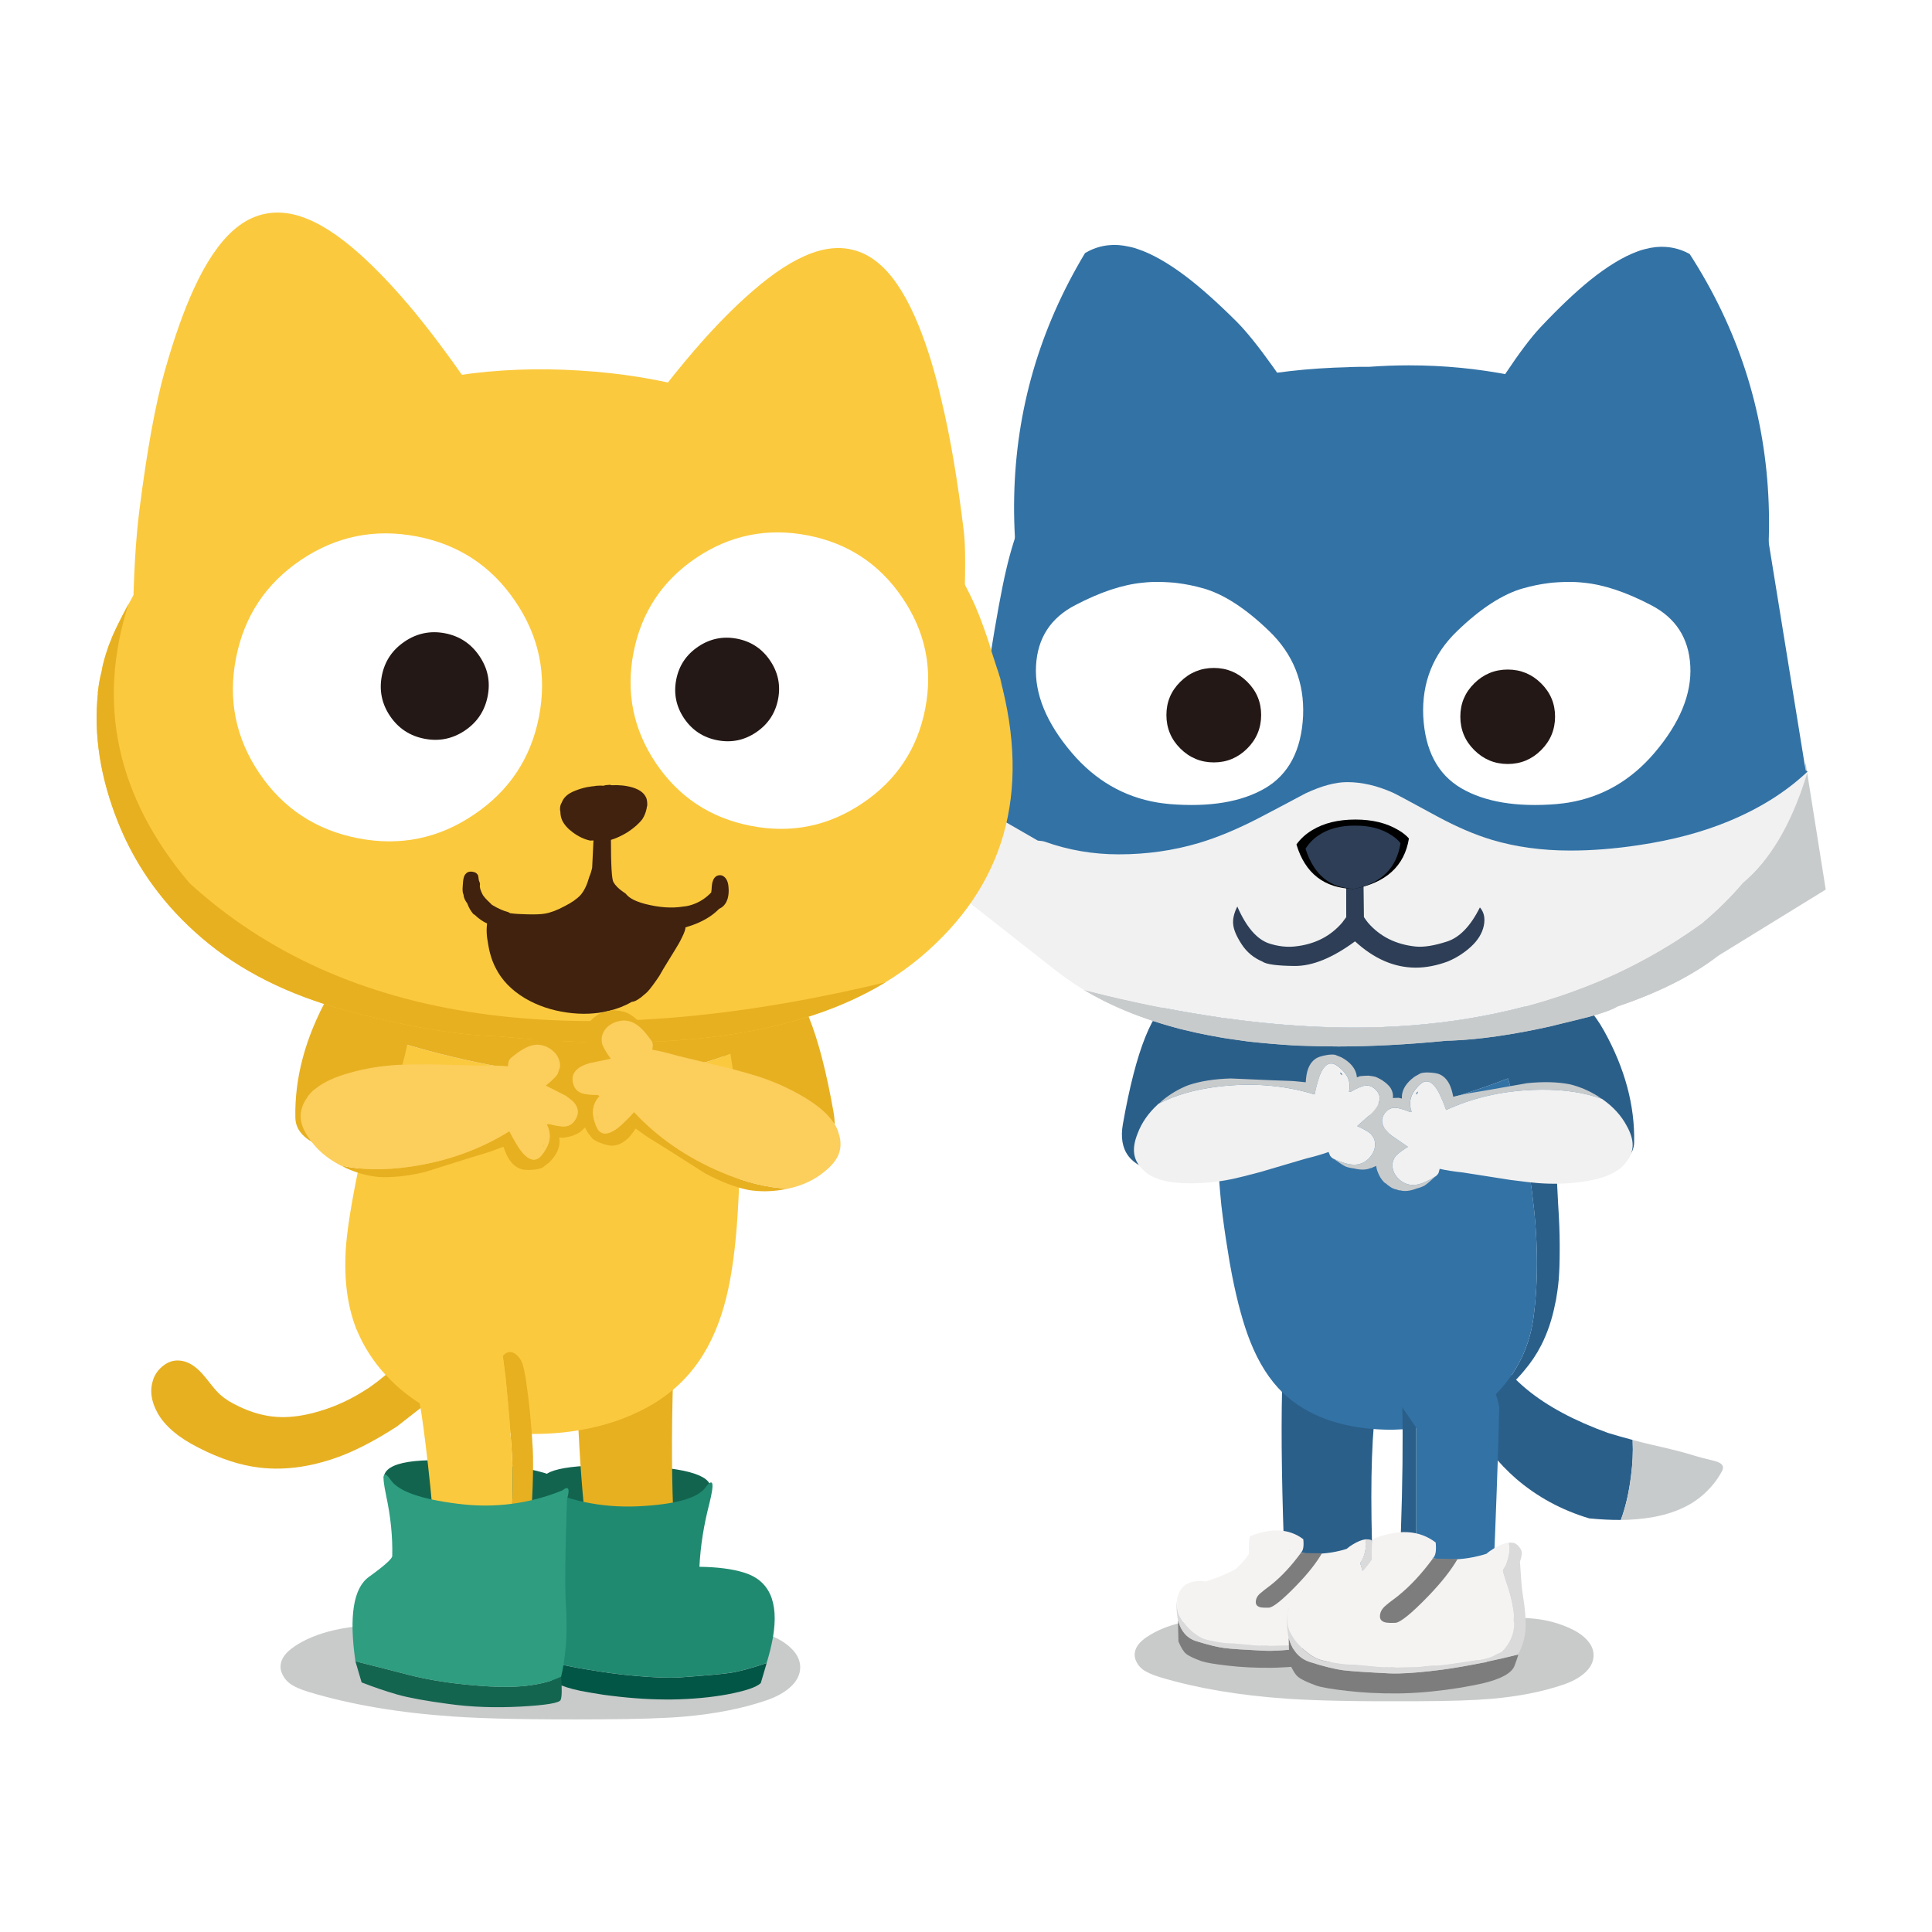
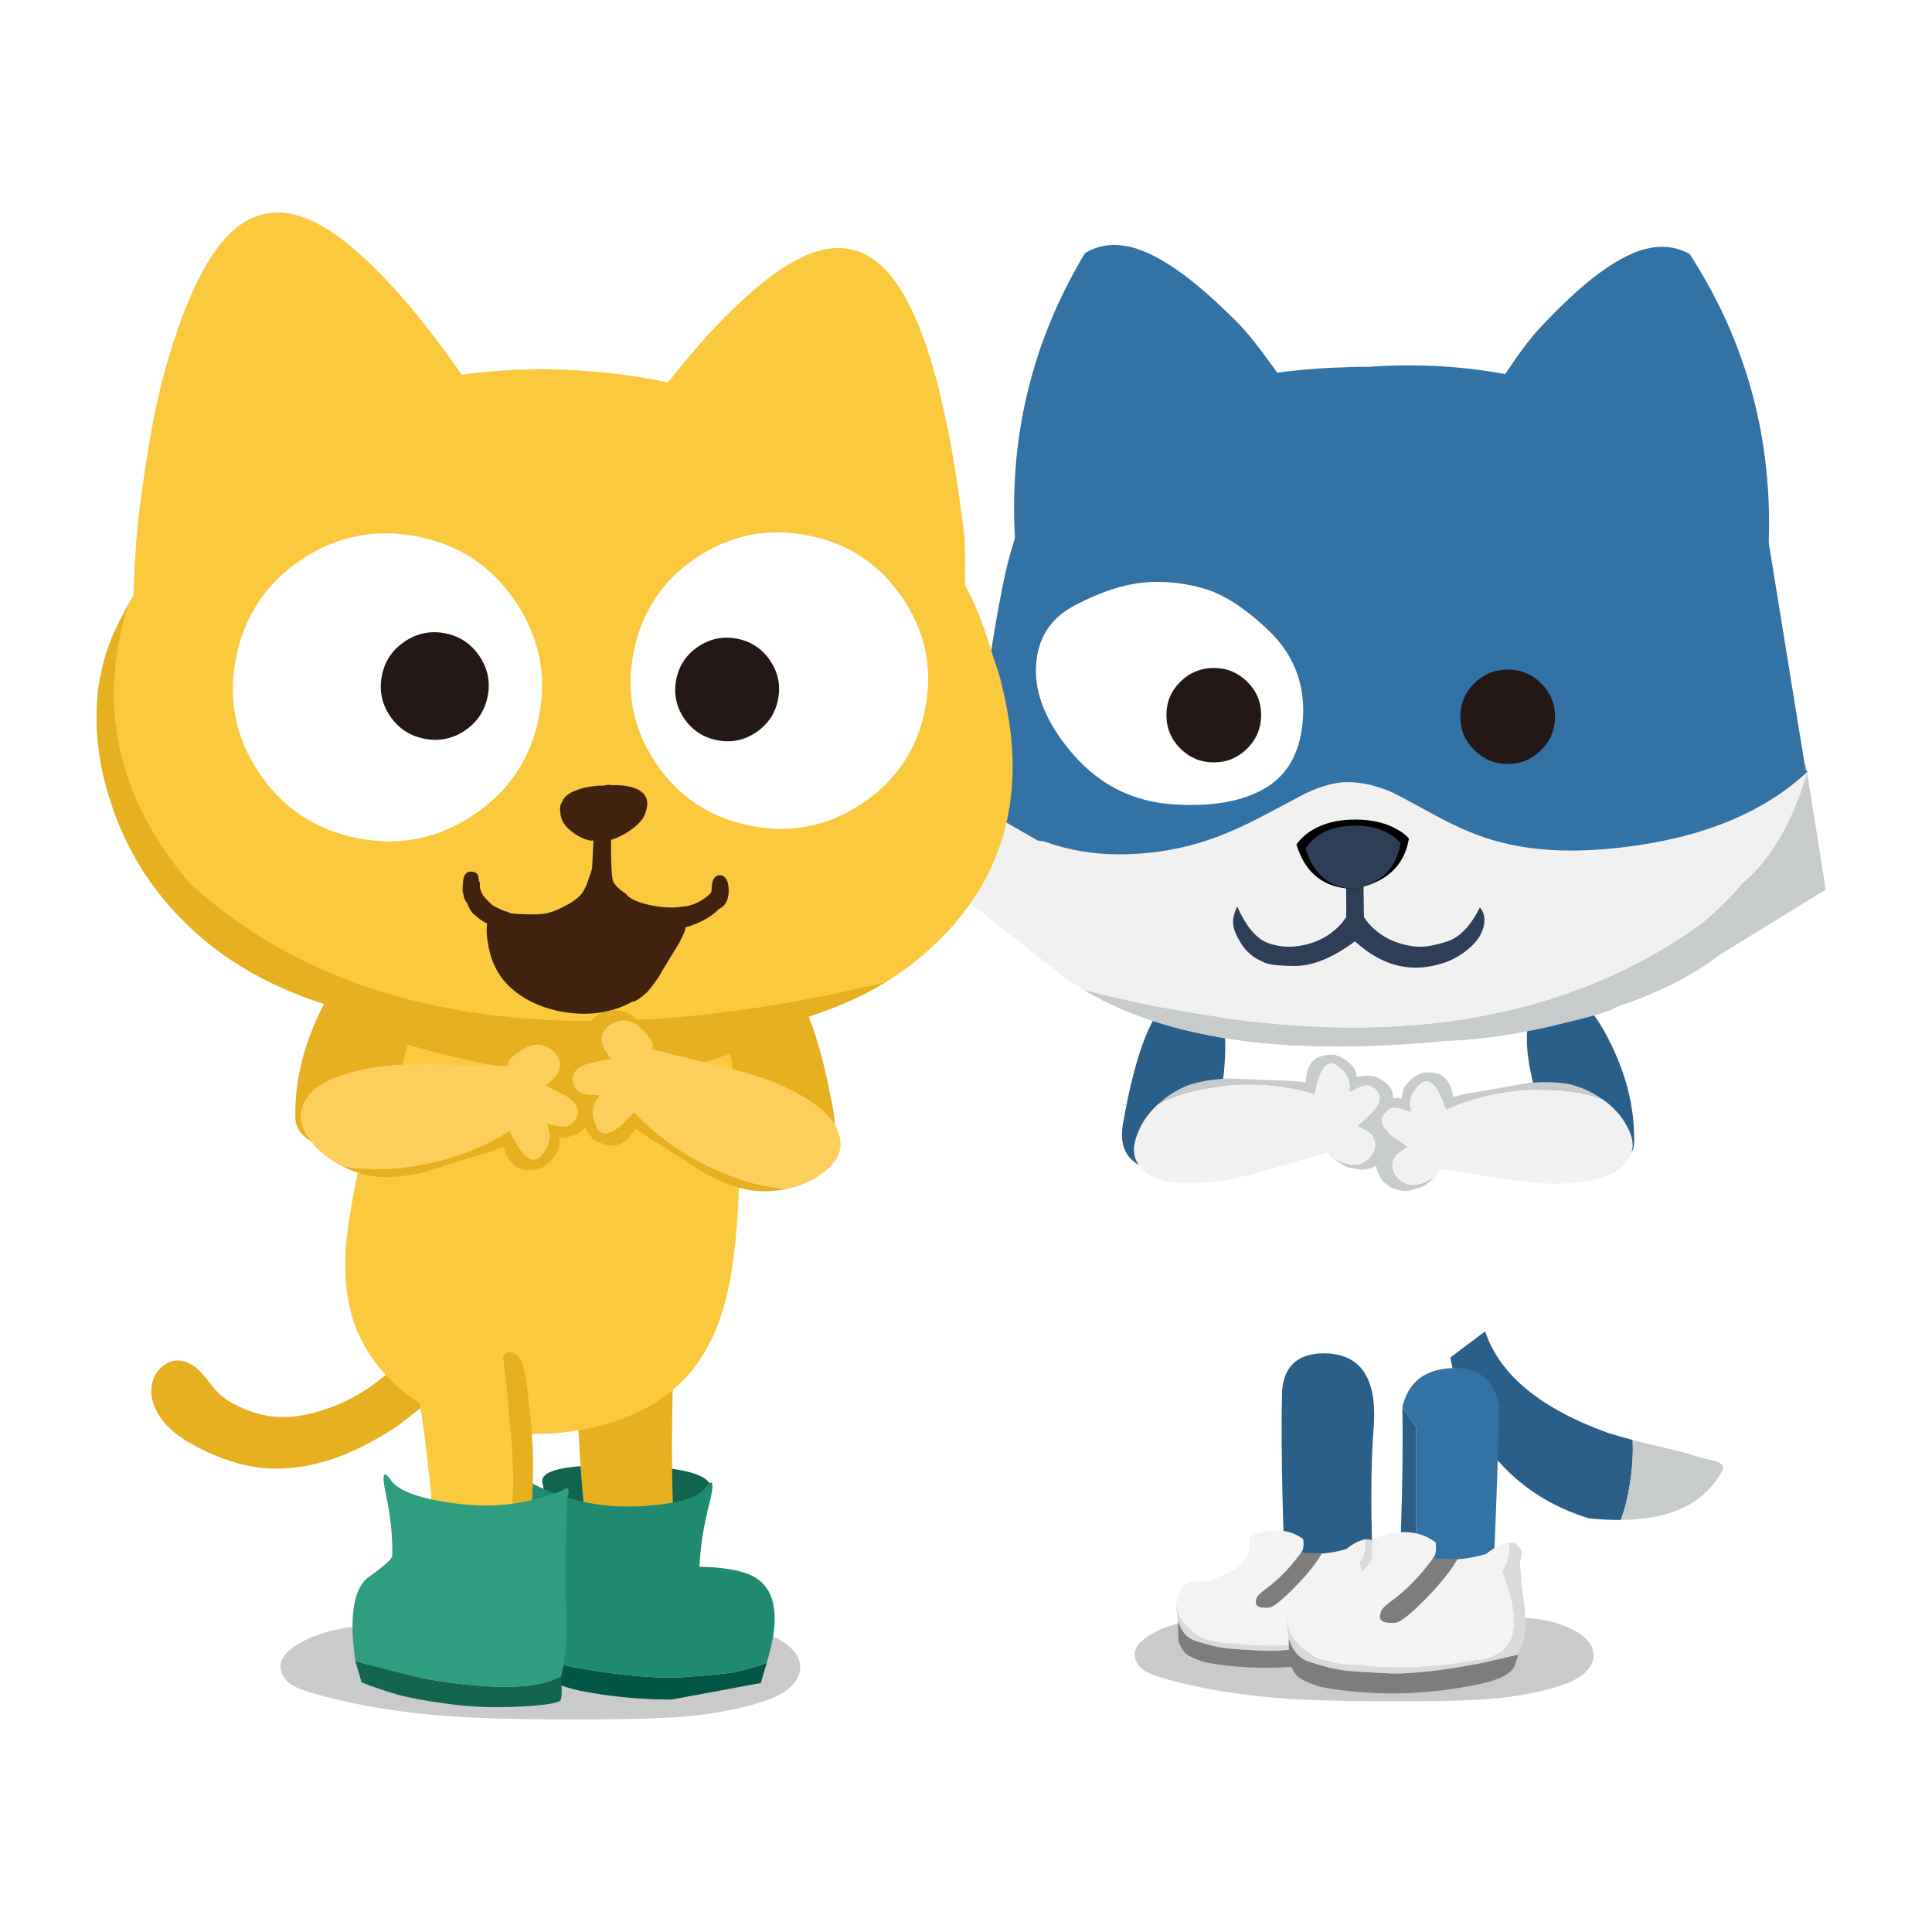
<svg xmlns="http://www.w3.org/2000/svg" fill="none" height="200" viewBox="0 0 200 200" width="200">
  <clipPath id="a">
    <path d="m10 22h179v156h-179z" />
  </clipPath>
  <path d="m0 0h200v200h-200z" fill="#fff" />
  <g clip-path="url(#a)">
    <path d="m118.716 169.46c-.758.508-1.172 1.06-1.242 1.641-.043.317.013.63.179.947.144.291.353.547.632.764.383.291.985.564 1.808.812 3.81 1.146 8.194 1.888 13.159 2.227 3.024.208 7.505.295 13.441.26 3.382-.013 5.94-.095 7.679-.247 2.833-.247 5.318-.738 7.466-1.472.881-.299 1.587-.677 2.123-1.137.675-.569 1.011-1.211 1.007-1.923-.009-.608-.275-1.168-.802-1.689-.427-.426-.99-.795-1.683-1.103-1.002-.451-2.052-.755-3.151-.912-.518-.073-1.115-.126-1.782-.147-.332-.013-.929-.026-1.796-.035-3.269-.013-8.181-.126-14.736-.339-5.849-.113-10.756-.013-14.714.304-1.625.135-2.942.317-3.953.552-1.429.33-2.637.829-3.626 1.497z" fill="#c9caca" />
    <path d="m169.012 149.217c.053 1.089-.004 2.279-.17 3.568-.218 1.732-.566 3.252-1.054 4.559-1.02.008-2.11-.048-3.269-.161-2.877-.86-5.405-2.236-7.588-4.12-3.635-3.178-5.897-7.359-6.786-12.538l3.595-2.705c1.487 4.489 5.736 7.997 12.744 10.524.868.265 1.713.504 2.524.716 0 .052 0 .104.004.152z" fill="#2a5f8a" />
    <path d="m169.008 149.064c.728.196 1.434.369 2.114.526 1.787.404 3.068.729 3.848.968.78.243 1.6.464 2.458.664.327.078.567.178.724.304.253.204.283.473.087.808-.314.547-.575.942-.78 1.185-.018.03-.039.056-.061.078-.192.243-.432.508-.715.786-1.386 1.389-3.304 2.288-5.753 2.7-.959.161-2.009.252-3.138.265.488-1.307.841-2.826 1.055-4.559.161-1.289.218-2.479.17-3.568 0-.052 0-.1-.005-.152z" fill="#c8cbcc" />
    <path d="m132.72 143.929c.222-2.549 1.673-3.829 4.354-3.834 3.718.031 5.435 2.479 5.152 7.35-.353 4.133-.353 10.012 0 17.631l.008.113v.221c-.013 1.302-.1 2.357-.266 3.165-.165.799-1.006 1.242-2.523 1.324-1.517.087-3.435.143-5.753.169-2.306.022-3.762-.343-4.363-1.102-.144-.178-.266-.378-.37-.599-.327-.695-.441-1.568-.345-2.618.122-1.398.976-2.297 2.567-2.705.606-.152 1.216-.308 1.831-.46-.31-7.763-.405-13.98-.292-18.66z" fill="#2a5f8a" />
-     <path d="m125.973 113.977c.052-1.767.139-3.556.266-5.362.03-.377.061-.746.083-1.107.113-1.25.248-2.262.401-3.039.235-1.128.562-2.075.976-2.839.776-1.381 1.926-2.409 3.452-3.091 1.098-.482 2.584-.842 4.463-1.072 1.076-.152 2.105-.265 3.077-.343.152-.009.305-.017.457-.026 2.284-.191 4.254-.2 5.919-.017 3.435.313 6.337 1.294 8.704 2.939 1.312.899 2.449 1.993 3.413 3.291.592.695 1.098 1.463 1.512 2.305.632 1.203 1.111 2.662 1.438 4.381.118.421.205.877.257 1.367.227 1.316.401 3.296.528 5.944l.383 7.411c.101 1.524.153 2.882.157 4.081v.542c0 .634-.009 1.22-.026 1.759-.017.49-.044.942-.074 1.358-.022.213-.044.422-.065.634-.04.365-.096.725-.157 1.09-.031.252-.079.508-.144.764-.31 1.593-.793 3.03-1.447 4.311-.471.925-1.059 1.802-1.757 2.622-.453.556-.958 1.086-1.521 1.589-.405.369-.828.717-1.272 1.051-.454.343-.924.66-1.412.959 1.133-.92 2.092-1.953 2.876-3.095 1.251-1.828 2.022-3.877 2.306-6.152.501-3.859.444-8.131-.175-12.824-.47-3.79-1.298-7.711-2.484-11.766-6.385 2.445-12.051 3.829-16.993 4.146-2.158.135-4.215.096-6.176-.117-1.238-.139-2.445-.343-3.618-.608-1.264-.308-2.384-.673-3.351-1.081z" fill="#2a5f8a" />
-     <path d="m125.964 115.427c0-.482 0-.964.009-1.45.968.413 2.088.773 3.352 1.081 1.176.265 2.384.469 3.617.608 1.961.213 4.019.252 6.176.117 4.942-.321 10.608-1.702 16.993-4.146 1.182 4.055 2.01 7.975 2.485 11.765.619 4.689.675 8.965.174 12.825-.288 2.275-1.055 4.328-2.306 6.152-.784 1.142-1.743 2.175-2.876 3.095-.506.304-1.033.582-1.587.834-1.447.668-2.998 1.137-4.654 1.406-.824.144-1.674.23-2.559.265-.305.018-.614.026-.928.026-.405-.004-.824-.017-1.264-.043-1.883-.109-3.631-.447-5.234-1.016-1.787-.643-3.304-1.563-4.555-2.757-1.377-1.333-2.502-3.1-3.378-5.305-.693-1.737-1.32-4.003-1.874-6.794-.083-.487-.174-.964-.266-1.433-.274-1.624-.514-3.191-.71-4.706-.048-.391-.096-.777-.144-1.168-.096-.942-.174-1.875-.244-2.805-.083-1.198-.148-2.405-.192-3.62 0-.291-.009-.582-.017-.873-.018-.686-.026-1.376-.026-2.066z" fill="#3372a5" />
    <path d="m169.165 118.292c-.039 1.203-.933 2.128-2.685 2.766-2.868 1.033-4.79.221-5.757-2.44-2.668-7.311-3.335-11.93-1.997-13.854 2.733-2.587 5.174-1.936 7.331 1.958 2.158 3.886 3.195 7.745 3.108 11.575m-49.159 3.021c-3.003-.534-4.258-2.192-3.761-4.979 1.355-7.663 3.094-11.991 5.226-12.999 3.665-.881 5.456.899 5.365 5.345-.083 4.441-1.125 8.296-3.116 11.565-.637 1.029-1.874 1.381-3.714 1.064z" fill="#2a5f8a" />
    <path d="m165.831 113.76c-.144-.083-.288-.178-.432-.291-.906-.564-1.865-.972-2.876-1.22-1.282-.252-2.764-.291-4.446-.117-1.944.339-3.382.59-4.311.76-1.416.23-2.196.364-2.34.412-.344.078-.671.156-.985.23-.113-.577-.253-1.02-.418-1.333-.275-.525-.645-.868-1.116-1.033-.27-.087-.645-.134-1.125-.147-.3 0-.544.03-.732.091-.157.082-.362.195-.61.343-.414.299-.732.62-.959.968-.266.421-.383.851-.357 1.28l-.018.014c-.1-.022-.209-.048-.318-.074-.24 0-.527.017-.867.056-.257.061-.497.13-.719.217-.144.074-.353.213-.619.417-.048.035-.083.074-.109.109-.118.099-.214.191-.288.273-.074.083-.135.161-.187.226-.066.087-.114.16-.157.23-.253.477-.262.985-.031 1.524.21.456.571.855 1.077 1.202.257.2.488.352.693.452.065.052.174.091.327.121-.118.087-.231.183-.349.283-.549.447-.885.885-1.002 1.319-.14.408-.114.83.069 1.255.144.404.366.76.659 1.068.095.065.174.117.23.156.092.096.188.17.284.226.244.2.527.326.841.378.096.056.2.078.305.069.462.135 1.033.07 1.717-.195.279-.065.545-.161.789-.287.24-.156.597-.456 1.077-.903.048-.034.1-.073.157-.121-.798.508-1.46.812-1.984.907-.61.117-1.172-.013-1.686-.391-.484-.373-.763-.807-.846-1.298-.087-.447.018-.864.305-1.254.122-.152.349-.339.672-.569.231-.156.427-.287.601-.391-.218-.152-.549-.378-.989-.677-.441-.3-.676-.456-.702-.482-.453-.352-.754-.708-.894-1.068-.183-.438-.117-.864.201-1.268.279-.369.619-.551 1.029-.551.335 0 .858.148 1.569.438l.052-.039c.043-.004.083.005.122.031-.31-.821-.188-1.589.366-2.306.327-.425.615-.69.854-.79.297-.117.584-.069.859.144.353.264.68.764.989 1.502.179.399.34.816.493 1.25 2.99-1.363 6.254-2.066 9.793-2.101 2.423-.026 4.537.295 6.337.955z" fill="#c8cbcc" />
    <path d="m167.282 121.249c.292-.17.553-.374.784-.612.062-.074.131-.161.205-.252.096-.1.179-.204.244-.313.323-.477.489-.981.497-1.511.005-.603-.2-1.28-.623-2.031-.554-1.038-1.373-1.941-2.458-2.709-.035-.035-.07-.057-.1-.061-1.8-.664-3.914-.981-6.338-.955-3.543.034-6.807.733-9.793 2.101-.152-.434-.314-.851-.492-1.25-.31-.738-.641-1.238-.99-1.503-.274-.212-.562-.26-.858-.143-.244.104-.528.369-.855.79-.553.717-.675 1.485-.366 2.306-.039-.026-.078-.035-.122-.031l-.052.039c-.715-.291-1.238-.438-1.569-.438-.405 0-.75.182-1.029.551-.313.404-.379.829-.2 1.268.139.36.436.716.893 1.068.027.026.262.187.702.482s.771.521.989.677c-.17.104-.37.23-.601.391-.323.23-.545.417-.671.568-.292.387-.392.808-.305 1.255.082.491.361.921.845 1.298.514.378 1.077.508 1.687.391.523-.096 1.185-.399 1.983-.907.096-.092.17-.187.227-.283.021-.082.061-.225.122-.438.605.143 1.412.269 2.406.378l4.894.768c1.373.182 2.345.291 2.916.334 1.604.118 3.133.07 4.589-.147 1.469-.204 2.615-.56 3.448-1.077m-20.542-8.166-.008.078-.161.152.074-.208.122-.109.013.017-.04.074z" fill="#f1f1f1" />
    <path d="m119.937 114.264c.135-.1.261-.213.388-.343.823-.677 1.721-1.207 2.693-1.585 1.238-.417 2.702-.647 4.393-.694 1.97.082 3.43.147 4.376.191 1.438.043 2.227.078 2.376.104.353.035.688.065 1.006.1.035-.586.114-1.047.24-1.377.205-.555.527-.946.972-1.172.257-.121.623-.217 1.094-.291.301-.039.545-.039.736-.004.166.061.384.148.65.26.449.244.811.521 1.076.834.319.386.493.79.523 1.22l.018.013c.096-.035.2-.074.305-.113.24-.03.527-.052.867-.056.266.026.51.065.741.121.153.057.375.165.667.335.052.03.092.06.122.095.131.083.235.161.318.234.083.074.157.139.214.2.074.078.135.143.183.209.309.438.388.942.226 1.506-.148.478-.453.92-.91 1.333-.227.23-.436.408-.628.534-.061.056-.161.113-.309.16.126.074.252.152.383.235.606.373.994.764 1.168 1.176.192.387.222.804.096 1.255-.092.421-.262.799-.51 1.146-.087.078-.157.139-.209.183-.079.104-.161.191-.253.26-.218.23-.479.391-.784.482-.088.065-.188.104-.292.109-.441.191-1.016.204-1.726.03-.288-.03-.558-.091-.82-.182-.257-.122-.654-.374-1.185-.756-.053-.03-.109-.061-.17-.1.858.4 1.551.617 2.083.643.619.039 1.159-.165 1.621-.608.432-.434.654-.899.672-1.394.026-.455-.131-.855-.467-1.202-.144-.135-.388-.291-.736-.473-.249-.126-.462-.23-.645-.309.196-.182.496-.447.893-.798.397-.352.61-.543.636-.569.406-.408.654-.799.746-1.177.122-.46 0-.868-.362-1.233-.323-.33-.689-.468-1.09-.412-.331.043-.828.26-1.499.638l-.057-.035c-.043 0-.082.018-.117.048.2-.855-.022-1.597-.667-2.24-.379-.378-.697-.603-.955-.673-.309-.078-.588.009-.832.252-.314.308-.575.846-.785 1.619-.122.417-.231.851-.322 1.303-3.143-.964-6.472-1.233-9.985-.808-2.406.291-4.459.881-6.159 1.771z" fill="#c8cbcc" />
    <path d="m119.479 121.879c-.314-.13-.601-.3-.859-.508-.069-.065-.152-.143-.235-.226-.109-.087-.205-.182-.283-.278-.384-.43-.615-.907-.689-1.432-.087-.595.031-1.294.353-2.097.41-1.103 1.107-2.106 2.083-3.005.031-.039.061-.065.092-.073 1.7-.89 3.753-1.481 6.158-1.772 3.518-.425 6.847-.156 9.986.808.091-.452.2-.886.322-1.303.209-.772.471-1.311.785-1.619.244-.247.523-.33.832-.252.253.07.571.295.954.673.646.638.868 1.385.667 2.24.035-.03.074-.047.118-.047l.057.034c.667-.382 1.168-.595 1.499-.638.405-.052.767.083 1.09.413.366.36.488.772.361 1.232-.091.378-.34.769-.745 1.177-.026.026-.235.217-.636.569-.401.351-.698.616-.894.799.183.078.397.182.645.308.349.182.597.343.737.473.34.347.497.747.466 1.203-.017.494-.24.959-.671 1.393-.458.443-.998.647-1.621.608-.532-.03-1.229-.243-2.084-.643-.104-.078-.191-.16-.261-.251-.031-.079-.092-.217-.175-.417-.584.221-1.364.447-2.336.686l-4.75 1.398c-1.338.356-2.288.595-2.846.712-1.574.325-3.099.473-4.572.451-1.482-.008-2.668-.217-3.557-.621m19.295-10.766.022.074.178.13-.1-.196-.135-.091-.013.018z" fill="#f1f1f1" />
    <path d="m145.015 158.724c-.026.829-.179 2.83-.467 6.004h2.066v-16.945l-1.447-2.114c.074 3.53.027 7.88-.152 13.055z" fill="#2a5f8a" />
    <g fill="#3372a5">
      <path d="m150.432 141.614v.009c-2.894.078-4.65 1.428-5.265 4.046l1.447 2.114v16.945h7.885c.157-3.182.248-5.184.274-6.004.236-5.996.375-10.346.427-13.055-.475-2.765-2.061-4.116-4.763-4.055z" />
      <path d="m137.087 46.008c-4.04-6.46-7.061-10.697-9.066-12.707-1.97-1.962-3.726-3.53-5.273-4.702-1.861-1.402-3.539-2.349-5.026-2.835-.248-.091-.496-.161-.74-.208-.035-.013-.07-.022-.105-.022-.745-.169-1.447-.221-2.11-.148-.727.069-1.42.274-2.083.612-.122.065-.24.13-.362.2-9.409 15.651-9.78 33.642-1.102 53.981.231.048.462.083.693.113l36.615-4.246c-3.064-12.716-6.882-22.727-11.441-30.038z" />
      <path d="m150.798 46.88c3.832-6.586 6.717-10.914 8.656-12.985 1.905-2.023 3.613-3.642 5.121-4.867 1.818-1.459 3.461-2.457 4.93-2.996.244-.096.492-.174.732-.23.035-.013.07-.022.105-.026.736-.195 1.438-.265 2.105-.213.728.048 1.429.23 2.1.543.122.061.245.122.371.191 9.907 15.342 10.852 33.316 2.829 53.916-.227.052-.458.1-.689.135l-36.733-3.082c2.659-12.807 6.15-22.936 10.473-30.386z" />
    </g>
    <path d="m180.431 91.38c3.047-2.548 5.213-6.681 6.486-12.399l2.083 13.107-11.227 6.912c-2.668 2.036-6.115 3.769-10.334 5.188-.554.334-1.508.682-2.868 1.051-.715.187-1.966.495-3.753.925.406-.087.275-.057-.392.099-3.874.86-7.265 1.346-10.172 1.459-.127 0-.266 0-.41.009-.074.004-.144.013-.218.017-3.927.382-7.627.578-11.092.582-.676-.004-1.347-.013-2.022-.026-.759-.018-1.513-.039-2.258-.065-1.726-.1-3.391-.239-4.99-.417-.528-.078-1.068-.152-1.613-.226-.24-.035-.484-.069-.728-.108-.122-.022-.244-.044-.366-.057-.466-.082-.928-.165-1.377-.252-.876-.165-1.735-.351-2.576-.56-.179-.043-.362-.086-.554-.134-.618-.165-1.233-.343-1.839-.526-2.122-.651-4.101-1.432-5.936-2.348-.715-.361-1.403-.738-2.066-1.133.741.186 1.478.373 2.205.551 2.101.504 4.163.951 6.185 1.342.017.004.031.008.044.008.035.005.061.013.082.018 6.895 1.315 13.359 1.975 19.395 1.979 8.286 0 15.865-1.25 22.73-3.746l-.083.026c.967-.361 1.495-.56 1.573-.591.894-.351 1.77-.72 2.633-1.115 2.275-1.042 4.463-2.236 6.572-3.574.88-.564 1.748-1.155 2.598-1.767 1.595-1.333 3.024-2.744 4.288-4.229z" fill="#c8cbcc" />
    <path d="m186.921 80.54v9.091l-9.144 9.369c-2.667 2.036-6.115 3.769-10.334 5.188-.553.335-1.508.682-2.868 1.051-.714.187-1.965.495-3.752.925.405-.087.274-.057-.393.099-3.874.86-7.265 1.346-10.172 1.459-.126 0-.266 0-.41.009-.074.004-.144.013-.218.017-3.927.382-7.627.578-11.092.582-.675-.004-1.347-.013-2.022-.026-.758-.017-1.512-.039-2.258-.065-1.726-.1-3.391-.239-4.99-.417-.528-.078-1.068-.152-1.613-.226-.239-.034-.484-.069-.728-.108-.122-.022-.244-.044-.366-.057-.466-.082-.928-.165-1.377-.252-.876-.165-1.735-.351-2.576-.56-.179-.043-.362-.086-.553-.134-.619-.165-1.234-.343-1.84-.525-2.122-.652-4.101-1.433-5.936-2.349-.715-.361-1.403-.738-2.066-1.133.741.186 1.478.373 2.206.551 2.1.504 4.162.951 6.184 1.342.018.004.031.008.044.008.035.005.061.013.083.018 6.895 1.315 13.358 1.975 19.395 1.979 8.285 0 15.864-1.25 22.729-3.746l-.083.026c.968-.361 1.495-.56 1.573-.591.894-.351 1.77-.72 2.633-1.115 2.275-1.042 4.463-2.236 6.572-3.573.881-.564 1.748-1.155 2.598-1.767 1.595-1.333 3.025-2.744 4.289-4.229 2.763-2.31 4.925-5.922 6.485-10.841z" fill="#c8cbcc" />
    <path d="m187.13 79.858c-.065.226-.135.456-.209.681-1.56 4.919-3.722 8.531-6.485 10.841-1.264 1.489-2.694 2.896-4.289 4.229-.854.612-1.717 1.198-2.598 1.767-2.105 1.337-4.297 2.527-6.572 3.573-.863.395-1.743.764-2.633 1.116-.078.035-.601.23-1.573.591l.083-.027c-6.865 2.497-14.444 3.747-22.729 3.747-6.037-.004-12.5-.664-19.395-1.98-.022-.004-.053-.013-.083-.017-.013 0-.026 0-.044-.009-2.022-.39-4.083-.833-6.184-1.341-.732-.178-1.465-.36-2.206-.551-1.237-.752-2.405-1.572-3.504-2.475l-10.055-7.893 1.696-9.186 7.082 4.081c.318.017.571.057.763.126 2.428.864 4.973 1.298 7.623 1.298 2.881 0 5.635-.391 8.268-1.168 1.913-.564 3.975-1.42 6.184-2.566 1.203-.625 2.829-1.485 4.873-2.575 1.656-.777 3.095-1.168 4.315-1.168 1.534 0 3.12.369 4.764 1.107.274.122 1.791.933 4.554 2.44 2.027 1.094 3.923 1.906 5.675 2.431 2.475.738 5.178 1.107 8.115 1.107 2.245 0 4.603-.187 7.074-.56 3.504-.521 6.625-1.355 9.362-2.496 3.142-1.311 5.783-2.957 7.915-4.936.074-.065.143-.135.209-.2z" fill="#f1f1f1" />
    <path d="m139.641 37.998c.693-.022 1.39-.03 2.096-.026 1.386-.1 2.755-.152 4.106-.152 7.261 0 14.104 1.368 20.528 4.098 1.225.517 2.406 1.072 3.535 1.676 4.236 2.201 8.577 6.03 13.014 11.492l3.997 24.655c.035.039.104.078.209.117-.066.065-.135.135-.209.2-2.136 1.98-4.773 3.63-7.915 4.936-2.737 1.142-5.858 1.975-9.362 2.496-2.467.373-4.825.56-7.074.56-2.937 0-5.644-.369-8.115-1.107-1.757-.525-3.648-1.337-5.675-2.431-2.763-1.506-4.284-2.318-4.554-2.44-1.643-.738-3.234-1.107-4.764-1.107-1.22 0-2.659.391-4.315 1.168-2.044 1.09-3.67 1.945-4.873 2.575-2.214 1.142-4.275 1.997-6.184 2.566-2.633.777-5.387 1.168-8.268 1.168-2.654 0-5.195-.434-7.623-1.298-.187-.065-.445-.108-.763-.126l-7.082-4.081c1.591-11.874 2.855-19.84 3.796-23.899.941-4.055 2.223-7.124 3.844-9.199 1.617-2.071 5.017-4.428 10.199-7.068 5.836-2.982 12.984-4.567 21.448-4.763z" fill="#3372a5" />
    <path d="m149.739 86.465.009-.009c3.125 2.761 4.603 5.21 4.433 7.337-.179 2.127-1.565 3.764-4.163 4.915-2.641 1.159-5.836.617-9.588-1.632-4.498 2.114-7.976 2.475-10.434 1.072-1.988-1.137-2.973-2.505-2.951-4.098.009-.378.14-1.098.384-2.166.239-1.059 1.281-2.531 3.125-4.415.475-.486.928-.868 1.364-1.151 5.953-3.812 11.894-3.768 17.821.143z" fill="#f1f1f1" />
    <path d="m140.962 87.907c.104.121.156.382.156.781l.075 6.252c.143.213.283.404.418.573 1.238 1.437 2.89 2.262 4.956 2.475.841.078 1.913-.096 3.216-.517 1.308-.417 2.445-1.593 3.417-3.538.431.499.562 1.133.401 1.906-.166.777-.606 1.494-1.312 2.149-.715.656-1.517 1.168-2.406 1.541-1.146.425-2.257.642-3.325.642-2.223-.004-4.315-.911-6.285-2.722-2.336 1.719-4.419 2.566-6.263 2.548-1.844-.017-2.959-.174-3.343-.465-.889-.373-1.6-.968-2.131-1.78-.532-.816-.824-1.502-.876-2.067-.057-.556.083-1.168.427-1.841.924 2.119 2.018 3.391 3.286 3.821.902.291 1.774.399 2.624.317 2.061-.204 3.709-1.029 4.947-2.475.13-.165.27-.352.418-.564l-.009-5.713c.057-.76.114-1.203.166-1.324.51-1.259.989-1.259 1.438 0z" fill="#2d3e56" />
    <path d="m124.517 60.895c-.885-.252-1.765-.43-2.632-.534-.118-.013-.236-.026-.353-.043-.201-.017-.401-.03-.602-.043-.122-.009-.244-.017-.357-.017-.166-.009-.327-.017-.484-.017-.614-.013-1.225.013-1.83.083-2.075.204-4.385.977-6.939 2.314-2.558 1.32-3.914 3.412-4.071 6.278-.161 2.913 1.072 5.922 3.705 9.017 2.423 2.844 5.382 4.559 8.869 5.145.336.056.684.1 1.055.135.074.009.153.017.235.026 4.123.33 7.405-.217 9.846-1.641 2.441-1.428 3.753-3.916 3.936-7.459.152-3.482-1.025-6.425-3.526-8.826-2.441-2.353-4.725-3.825-6.847-4.42z" fill="#fff" />
-     <path d="m157.711 60.895c.885-.252 1.765-.43 2.632-.534.118-.013.236-.026.353-.043.201-.017.401-.03.602-.043.122-.009.244-.017.357-.017.166-.009.327-.017.484-.017.615-.013 1.225.013 1.831.083 2.074.204 4.384.977 6.938 2.314 2.559 1.32 3.914 3.412 4.071 6.278.161 2.913-1.072 5.922-3.705 9.017-2.423 2.844-5.382 4.559-8.869 5.145-.336.056-.684.1-1.055.135-.074.009-.152.017-.235.026-4.123.33-7.405-.217-9.846-1.641-2.441-1.428-3.752-3.916-3.935-7.459-.153-3.482 1.024-6.425 3.526-8.826 2.44-2.353 4.724-3.825 6.847-4.42z" fill="#fff" />
    <path d="m152.612 70.745c.963-.955 2.122-1.433 3.469-1.433s2.502.478 3.46 1.433c.959.951 1.439 2.097 1.439 3.438s-.48 2.509-1.439 3.464c-.958.96-2.113 1.441-3.46 1.441s-2.506-.482-3.469-1.441c-.959-.955-1.439-2.11-1.439-3.464 0-1.355.48-2.488 1.439-3.438z" fill="#231815" />
    <path d="m122.185 70.58c.964-.955 2.123-1.433 3.47-1.433s2.501.477 3.46 1.433c.959.951 1.439 2.097 1.439 3.438s-.48 2.509-1.439 3.465c-.959.959-2.113 1.441-3.46 1.441s-2.506-.482-3.47-1.441c-.958-.955-1.438-2.11-1.438-3.465s.48-2.488 1.438-3.438z" fill="#231815" />
    <path d="m144.758 85.927c.457.265.824.56 1.094.873-.462 2.857-2.376 4.598-5.736 5.223-3.038-.078-5.008-1.611-5.91-4.606.423-.59.968-1.085 1.639-1.489 1.207-.729 2.698-1.09 4.463-1.09s3.247.365 4.445 1.09z" fill="#000" />
    <path d="m144.069 86.474c.392.252.697.525.911.816-.405 2.587-2.005 4.163-4.799 4.728-2.497-.078-4.175-1.463-5.034-4.155.345-.556.794-1.02 1.347-1.389 1.011-.682 2.271-1.016 3.779-1.007 1.508-.009 2.772.326 3.796 1.007z" fill="#2d3e56" />
    <path d="m121.946 167.75c.131.369.2.556.205.56.34.803.897 1.328 1.669 1.576 1.273.395 2.249.634 2.924.716.667.087 2.031.178 4.093.278.257.013.536.013.832.009 1.025-.022 2.306-.135 3.84-.339.571-.078 1.155-.169 1.752-.273.606-.105 1.221-.222 1.848-.348h.013l.223-.034.082-.044c.885-.182 1.8-.395 2.742-.629.07-.083-.031.247-.31.998-.252.651-1.203 1.168-2.859 1.554-.266.053-.545.109-.841.17-.34.065-.68.126-1.02.191-1.782.291-3.46.456-5.029.503l-.541.013c-1.652.009-3.147-.065-4.476-.225-1.338-.152-2.245-.304-2.711-.461-.815-.299-1.347-.551-1.595-.764-.257-.199-.519-.625-.793-1.276l-.053-2.179z" fill="#7e7d7e" />
    <path d="m121.981 165.088c-.018.079-.026.148-.035.209-.018.017-.035.069-.053.152-.056.356-.069.681-.03.981.022.2.061.391.122.564.031.118.1.265.205.439.471.842 1.133 1.519 1.987 2.023l.31.156c.205.078.423.143.654.191.444.1.784.165 1.015.196.51.095 1.024.139 1.539.13.252.026.566.056.941.087.981.104 1.604.156 1.874.147l.096-.03s.065.009.139.026l.153.009s.03-.009.039-.031l.541.044 1.813-.044c.174 0 .423-.034.745-.087.157 0 .405-.021.745-.06l.14.026c.405-.009 1.591-.17 3.561-.482.239-.005.536-.052.884-.143.349-.092.602-.187.754-.296.057-.039.244-.13.576-.273.017-.009.035-.018.056-.031.733-.746 1.094-1.589 1.09-2.522 0-.056-.017-.104-.044-.152.022-.312 0-.642-.052-.99-.057-.377-.122-.729-.205-1.059-.052-.221-.131-.512-.244-.877l-.148-.452c-.039-.091-.144-.425-.314-.998-.022-.083-.022-.148-.004-.191 0-.017.026-.065.078-.139.1-.13.179-.291.24-.473.105-.295.183-.625.24-.986.03-.23.03-.399 0-.512 0-.035-.009-.065-.031-.096v-.069c0-.048 0-.087-.004-.126h.152c.166 0 .301.017.401.061.114.061.201.13.266.2.209.217.318.421.331.612.013.091-.013.26-.069.512l-.092.278v.082c.087 1.416.166 2.323.231 2.727.227 1.363.31 2.44.257 3.221-.065.782-.287 1.511-.667 2.179-.941.235-1.856.443-2.741.63l-.083.043-.222.035h-.013c-.623.126-1.242.239-1.848.347-.597.105-1.181.2-1.752.274-1.539.2-2.816.313-3.84.339-.296.008-.571 0-.832-.009-2.062-.1-3.426-.191-4.093-.278-.676-.087-1.652-.326-2.924-.716-.772-.248-1.33-.773-1.67-1.576-.008-.005-.074-.191-.205-.56v-.013c-.087-.495-.135-.951-.143-1.363 0-.5.056-.934.178-1.303v.013m18.449 3.834s-.021.017-.026.026c.035-.039.074-.079.109-.113l-.083.082m.406-.438c.009-.022.022-.044.039-.07l.039-.043c-.03.039-.056.074-.078.113z" fill="#dadadb" />
    <path d="m121.981 165.075c.37-1.094 1.329-1.549 2.876-1.363.231-.074.458-.152.689-.238.92-.326 1.848-.743 2.781-1.251 1.155-.634 1.874-1.537 2.153-2.713.64.408 1.32.738 2.044.985.043-.056.104-.095.178-.113.044-.065.14-.069.292-.008.035.017.075.034.114.052.671.187 1.342.308 2.018.369 1.203.117 2.401.03 3.595-.265.244-.056.475-.122.689-.195.179-.157.397-.317.654-.469.501-.3.932-.473 1.303-.512v.125s0 .044.004.07c.018.03.031.061.031.095.03.109.03.278 0 .513-.057.36-.135.69-.24.985-.061.187-.139.343-.24.473-.052.074-.078.122-.078.139-.018.048-.018.109.004.191.17.578.275.908.314.999l.148.451c.109.365.192.656.244.877.083.33.149.682.205 1.06.052.347.07.677.052.989.031.044.044.096.044.152 0 .934-.357 1.772-1.09 2.523-.017.013-.034.022-.056.03-.327.148-.519.239-.576.274-.152.104-.405.204-.753.295-.349.091-.641.139-.885.143-1.97.313-3.156.473-3.561.482l-.14-.026c-.34.035-.588.056-.745.061-.322.052-.571.082-.745.087l-1.813.043-.541-.043s-.021.026-.039.03l-.152-.009c-.075-.017-.122-.026-.14-.026l-.096.031c-.27.004-.893-.044-1.874-.148-.375-.035-.689-.065-.941-.087-.515.009-1.029-.034-1.539-.13-.231-.03-.571-.096-1.015-.195-.231-.048-.449-.113-.654-.191l-.31-.157c-.849-.503-1.512-1.176-1.987-2.023-.105-.173-.174-.317-.205-.438-.061-.174-.104-.361-.122-.565-.035-.295-.026-.625.031-.981.017-.082.034-.134.052-.152.009-.061.022-.13.035-.208v-.013m18.894 3.338c-.018.026-.031.048-.04.07.026-.039.053-.074.079-.113zm-.471.534s.017-.017.026-.026l.083-.082c-.035.035-.07.074-.109.113z" fill="#f5f3f2" />
    <path d="m131.635 164.021c1.037-.834 2.048-1.924 3.037-3.27.188.013.393.022.624.027.327.008.845.017 1.551.017-.575.99-1.421 2.066-2.541 3.23-1.53 1.589-2.519 2.388-2.963 2.401-.406.008-.663 0-.776-.022-.371-.065-.558-.239-.567-.525-.009-.33.127-.63.41-.89.192-.178.597-.5 1.225-.968z" fill="#7e7d7e" />
    <path d="m128.335 162.032c.34-.347.663-.738.955-1.181-.035-1.024.004-1.632.122-1.823 2.223-.89 4.057-.786 5.504.312.153 1.455-.331 1.85-1.451 1.194l-5.043 5.718c-.366-.565-.749-1.029-1.155-1.394-.64-.564-1.333-.894-2.07-.985 1.212-.33 2.258-.942 3.143-1.837z" fill="#f5f3f2" />
    <path d="m133.395 169.547c.153.434.236.651.244.66.401.942 1.055 1.558 1.962 1.849 1.495.46 2.641.743 3.434.842.785.1 2.384.209 4.803.326.305.013.628.017.976.009 1.203-.026 2.707-.161 4.511-.395.672-.092 1.356-.2 2.058-.322.71-.126 1.433-.26 2.17-.408h.017l.258-.039.096-.052c1.037-.217 2.113-.464 3.216-.738.083-.1-.035.291-.362 1.172-.296.764-1.416 1.372-3.356 1.828-.314.061-.64.13-.985.2-.401.073-.797.147-1.198.221-2.097.339-4.062.538-5.902.591l-.632.013c-1.939.013-3.691-.079-5.256-.265-1.573-.178-2.632-.361-3.181-.543-.959-.352-1.583-.651-1.875-.894-.3-.235-.61-.734-.928-1.502l-.061-2.558z" fill="#7e7d7e" />
    <path d="m133.435 166.421c-.018.091-.031.174-.044.243-.022.022-.044.083-.061.178-.07.417-.083.803-.039 1.151.022.234.074.456.144.66.034.139.117.308.239.512.554.99 1.33 1.784 2.332 2.375l.362.186c.24.092.497.165.771.226.523.117.92.196 1.194.23.602.113 1.203.165 1.809.152.297.031.667.065 1.107.104 1.151.122 1.883.183 2.197.174l.113-.035s.074.009.161.031l.179.013s.039-.013.048-.035l.636.052 2.127-.048c.205-.004.497-.039.876-.1.183 0 .475-.026.876-.069l.162.03c.475-.013 1.869-.199 4.179-.568.284-.009.628-.065 1.038-.17.409-.108.706-.221.884-.343.066-.043.288-.152.676-.321.022-.009.044-.022.065-.035.859-.877 1.286-1.866 1.282-2.96 0-.066-.018-.122-.053-.178.022-.369 0-.756-.061-1.164-.065-.443-.143-.855-.239-1.242-.061-.256-.157-.599-.284-1.028l-.174-.53c-.048-.109-.17-.499-.37-1.172-.022-.096-.027-.174-.005-.226 0-.022.031-.078.092-.165.117-.152.209-.339.279-.556.122-.347.218-.733.283-1.155.035-.269.039-.468 0-.599 0-.039-.013-.078-.035-.113v-.082c0-.056 0-.104-.004-.148h.178c.197-.004.354.018.476.07.13.074.235.152.313.234.244.252.375.495.393.721.013.108-.013.308-.083.599l-.105.326v.095c.105 1.663.192 2.731.27 3.2.266 1.602.367 2.861.301 3.781-.074.921-.34 1.771-.784 2.562-1.107.277-2.18.521-3.217.738l-.096.052-.257.039h-.017c-.733.147-1.456.282-2.171.408-.702.126-1.386.23-2.057.321-1.804.235-3.308.369-4.511.395-.349.009-.671.005-.976-.008-2.419-.118-4.019-.226-4.803-.326-.793-.1-1.94-.382-3.435-.842-.906-.291-1.56-.908-1.961-1.85-.009-.008-.091-.226-.244-.66v-.017c-.105-.582-.161-1.116-.17-1.598-.004-.586.065-1.094.209-1.528v.018m21.662 4.502s-.022.021-.031.034c.044-.047.087-.091.126-.134zm.475-.513c.013-.026.026-.052.048-.082l.047-.048c-.034.043-.065.087-.095.13z" fill="#dadadb" />
    <path d="m133.435 166.404c.435-1.285 1.56-1.819 3.377-1.602.27-.083.541-.178.807-.278 1.08-.382 2.17-.873 3.264-1.468 1.355-.742 2.197-1.801 2.528-3.182.754.478 1.551.864 2.401 1.159.053-.065.122-.113.21-.134.052-.078.165-.078.34-.009.043.022.087.043.13.061.789.221 1.578.365 2.367.43 1.412.139 2.82.034 4.219-.309.288-.069.558-.143.806-.23.209-.186.467-.369.767-.551.589-.352 1.099-.551 1.53-.603v.147c0 .026.004.052.004.083.022.034.035.069.035.112.035.131.035.33 0 .6-.065.421-.161.807-.283 1.154-.07.217-.166.404-.279.556-.061.087-.096.143-.091.165-.022.057-.018.13.004.226.2.677.322 1.068.37 1.172l.175.53c.13.429.222.772.283 1.029.096.386.174.798.24 1.241.065.408.083.799.061 1.164.035.052.052.113.052.178.004 1.094-.423 2.084-1.281 2.961-.022.013-.044.026-.066.034-.388.17-.61.278-.675.322-.183.121-.475.238-.885.343-.41.108-.754.165-1.037.169-2.31.365-3.705.556-4.18.569l-.161-.031c-.401.044-.693.065-.876.07-.38.06-.672.095-.876.1l-2.127.047-.637-.052c-.008.022-.026.035-.048.035l-.178-.013c-.087-.022-.14-.031-.162-.031l-.113.035c-.314.005-1.046-.052-2.197-.173-.44-.04-.81-.074-1.107-.105-.605.009-1.207-.039-1.808-.152-.271-.034-.671-.112-1.194-.23-.271-.056-.528-.134-.772-.225l-.362-.187c-.998-.591-1.778-1.385-2.331-2.375-.122-.204-.205-.373-.24-.512-.074-.204-.122-.426-.144-.66-.044-.347-.03-.734.039-1.151.018-.095.039-.156.061-.178.009-.073.026-.151.044-.243v-.017m22.184 3.92c-.017.031-.035.057-.048.083.031-.044.061-.087.096-.13zm-.553.63s.017-.022.03-.035l.096-.1c-.044.044-.083.087-.126.135z" fill="#f5f3f2" />
    <path d="m144.766 165.171c1.216-.977 2.406-2.258 3.57-3.838.218.013.462.026.732.03.384.013.99.018 1.822.022-.676 1.164-1.669 2.427-2.985 3.794-1.801 1.867-2.96 2.805-3.479 2.818-.475.013-.78 0-.91-.026-.436-.078-.659-.282-.663-.616-.009-.387.153-.738.48-1.047.222-.208.701-.59 1.438-1.133z" fill="#7e7d7e" />
    <path d="m140.892 162.831c.401-.408.776-.868 1.12-1.385-.039-1.207.009-1.919.144-2.14 2.61-1.047 4.763-.925 6.463.369.179 1.706-.388 2.175-1.708 1.398l-5.923 6.711c-.432-.659-.881-1.206-1.356-1.636-.754-.664-1.564-1.051-2.432-1.159 1.425-.387 2.654-1.107 3.687-2.158z" fill="#f5f3f2" />
    <path d="m30.463 170.459c-.863.577-1.329 1.198-1.408 1.858-.052.356.018.712.205 1.068.161.33.401.621.715.868.436.33 1.116.639 2.048.916 4.315 1.298 9.279 2.141 14.901 2.523 3.426.239 8.499.334 15.22.291 3.827-.018 6.725-.109 8.695-.283 3.208-.282 6.023-.837 8.455-1.667.998-.338 1.8-.768 2.406-1.285.767-.647 1.146-1.372 1.137-2.179-.009-.686-.309-1.324-.906-1.91-.488-.487-1.12-.899-1.905-1.251-1.133-.508-2.323-.855-3.57-1.033-.588-.087-1.264-.139-2.022-.165-.375-.017-1.055-.03-2.035-.039-3.7-.017-9.262-.143-16.688-.382-6.625-.126-12.182-.013-16.667.343-1.844.152-3.334.36-4.476.625-1.621.373-2.99.938-4.106 1.693z" fill="#c9caca" />
    <path d="m74.779 106.849c.091 4.827 1.22 9.021 3.386 12.577.697 1.115 2.044 1.502 4.036 1.15 3.264-.582 4.629-2.388 4.093-5.418-1.473-8.327-3.369-13.033-5.683-14.123-3.984-.955-5.927.982-5.836 5.809z" fill="#e7b021" />
    <path d="m18.543 140.842c-.58-.043-1.133.135-1.656.543-.488.386-.833.855-1.024 1.411-.375 1.089-.235 2.231.427 3.434.013.013.022.034.035.069.776 1.359 2.197 2.557 4.267 3.586 2.175 1.12 4.263 1.802 6.263 2.041 2.763.33 5.683-.113 8.756-1.324 1.708-.691 3.543-1.676 5.513-2.957.096-.065 1.591-1.233 4.489-3.503l-2.423-4.268c-1.225.899-1.264.842-.118-.169-1.569 1.302-2.584 2.14-3.038 2.518-.078.069-.152.134-.222.204-.51.429-1.046.838-1.604 1.224-.24.161-.471.304-.702.443-1.617.998-3.334 1.728-5.156 2.192-1.355.339-2.584.469-3.687.391-1.273-.078-2.576-.439-3.909-1.072-.806-.374-1.447-.773-1.913-1.19-.275-.239-.602-.599-.989-1.09-.453-.577-.75-.942-.889-1.089-.784-.886-1.591-1.351-2.423-1.394z" fill="#e7b021" />
    <path d="m56.186 153.632.863 5.283 14.209.13 2.31-4.927c.096-1.481-2.89-2.288-8.97-2.414-6.119-.139-8.926.504-8.416 1.928z" fill="#12644f" />
    <path d="m70.002 133.956c-5.574-.772-9.031 1.646-10.36 7.242.24 9.998.863 17.396 1.879 22.202h9.031c-.135-.191-.248-.421-.34-.682-.113-.373-.192-.872-.24-1.498-.331-4.172-.462-8.873-.392-14.109.035-3.013.174-7.402.427-13.159z" fill="#e7b021" />
-     <path d="m78.758 174.223.602-2.04v-.018c-1.613.538-2.846.873-3.705 1.003-.846.13-2.584.287-5.208.473-.331.022-.684.035-1.059.035-1.308 0-2.942-.104-4.907-.317-.728-.082-1.478-.182-2.24-.3-.776-.117-1.565-.247-2.367-.386-1.26-.234-2.567-.504-3.918-.807-.096-.105.048.317.423 1.267.34.821 1.569 1.455 3.687 1.897.34.057.702.122 1.077.196.436.069.872.139 1.308.213 2.284.316 4.424.481 6.424.49h.689c2.105-.035 4.014-.213 5.718-.525 1.87-.352 3.029-.743 3.478-1.177z" fill="#015645" />
+     <path d="m78.758 174.223.602-2.04v-.018c-1.613.538-2.846.873-3.705 1.003-.846.13-2.584.287-5.208.473-.331.022-.684.035-1.059.035-1.308 0-2.942-.104-4.907-.317-.728-.082-1.478-.182-2.24-.3-.776-.117-1.565-.247-2.367-.386-1.26-.234-2.567-.504-3.918-.807-.096-.105.048.317.423 1.267.34.821 1.569 1.455 3.687 1.897.34.057.702.122 1.077.196.436.069.872.139 1.308.213 2.284.316 4.424.481 6.424.49h.689z" fill="#015645" />
    <path d="m79.36 172.165c.292-.959.51-1.845.654-2.657.636-3.703-.384-5.948-3.055-6.733-1.19-.365-2.707-.556-4.555-.582.105-2.132.449-4.307 1.024-6.521.553-2.214.41-2.765-.423-1.654-.824 1.09-3.142 1.728-6.956 1.914-3.801.174-7.414-.59-10.839-2.305-.492-.842-.645-.738-.458.317.575 5.648.745 9.33.51 11.04-.248 1.746-.323 3.117-.231 4.116.105.994.41 1.915.92 2.761 1.351.304 2.659.573 3.918.808.802.139 1.587.269 2.367.386.763.117 1.512.217 2.24.3 1.966.212 3.6.316 4.908.316.375 0 .728-.013 1.059-.034 2.624-.187 4.358-.348 5.208-.473.859-.131 2.096-.465 3.705-1.003z" fill="#208a71" />
    <path d="m75.598 109.067c-.955.408-2.092.782-3.413 1.12-3.108.795-6.555 1.19-10.343 1.19-5.553 0-11.833-.99-18.841-2.974-.933-.261-1.831-.525-2.698-.799-.161.365-.301.747-.427 1.155-.375 1.133-.806 2.865-1.299 5.201l-1.486 7.124c-.741 3.569-1.172 6.33-1.299 8.279-.183 3.083.166 5.774 1.042 8.075.013.022.022.052.035.087.013.022.022.052.035.087.079.191.166.386.257.577.397.886.889 1.732 1.469 2.549.501.712 1.077 1.393 1.726 2.04.479.486.981.942 1.504 1.359 1.151.916 2.41 1.693 3.788 2.327 1.9.873 3.966 1.454 6.198 1.75 2.083.282 4.236.303 6.468.069 2.585-.273 4.951-.877 7.1-1.819 2.38-1.033 4.328-2.418 5.853-4.163 1.652-1.88 2.885-4.272 3.705-7.177.615-2.175 1.046-4.901 1.299-8.179.183-2.357.275-4.567.275-6.629 0-3.786-.314-7.537-.937-11.253z" fill="#fbc93e" />
    <path d="m68.943 97.371c-1.068-.274-2.497-.443-4.284-.508-3.583-.148-6.546-.074-8.891.221-3.221.395-5.997 1.242-8.329 2.531-1.308.725-2.484 1.584-3.535 2.583-.615.569-1.177 1.181-1.691 1.836-.741.986-1.377 2.175-1.913 3.569.863.274 1.765.538 2.698.799 7.008 1.984 13.289 2.974 18.841 2.974 3.788 0 7.235-.395 10.342-1.19 1.321-.338 2.458-.712 3.413-1.12-.305-1.78-.684-3.547-1.125-5.305-.24-.951-.479-1.724-.715-2.314-.34-.829-.758-1.515-1.246-2.058-.854-.951-2.044-1.628-3.565-2.023z" fill="#e7b021" />
-     <path d="m58.562 154.6-1.617 5.77-15.359-1.628-1.857-5.77c.087-1.659 3.417-2.179 9.998-1.567 6.625.607 9.571 1.671 8.839 3.195z" fill="#12644f" />
    <path d="m53.667 140.451c-.048-.052-.096-.1-.153-.152-.161-.16-.323-.26-.497-.304-.126-.043-.257-.052-.392-.017-.205.056-.379.169-.527.339-.013.021-.03.039-.052.052.018.13.035.26.052.39.083.604.166 1.22.24 1.854.035.282.061.578.087.886.218 2.153.405 4.467.562 6.937.07 1.055.096 2.223.087 3.504-.035 2.809-.266 6.182-.702 10.115l2.083.152c.366-4.237.593-7.662.684-10.267.057-1.611.061-2.909.017-3.894-.135-2.54-.379-4.989-.732-7.346 0-.035-.004-.061-.017-.087-.1-.599-.205-1.063-.305-1.393-.1-.296-.24-.547-.427-.764z" fill="#e7b021" />
    <path d="m44.279 142.544h-1.469c.061.091.109.195.152.303.017.04.035.079.052.118-.035.013-.057.021-.07.034.022.079.044.161.07.239.227.929.44 2.002.632 3.213.283 1.906.584 4.398.906 7.48.262 2.618.536 5.666.819 9.147l7.0.969c.431-3.934.667-7.307.702-10.116.013-1.281-.017-2.448-.087-3.503-.161-2.471-.349-4.785-.562-6.938-.022-.304-.052-.599-.087-.886-.074-.633-.152-1.25-.24-1.853-.017-.131-.035-.261-.052-.391-.087.121-.157.269-.205.443l-7.562 1.732z" fill="#fbc93e" />
    <path d="m50.629 174.575c3.186.182 5.67-.152 7.457-1.007.1 1.289.083 2.092-.048 2.409-.131.313-1.508.543-4.123.686-2.628.143-5.117.057-7.462-.269-2.349-.313-4.114-.634-5.3-.968-1.194-.343-2.436-.764-3.718-1.264l-.649-2.205c.218.069.423.126.615.174.854.208 2.476.621 4.851 1.237 2.384.616 5.173 1.02 8.373 1.207z" fill="#146550" />
    <path d="m39.968 154.782c-.471-2.183-.305-2.704.497-1.554.793 1.146 3.086 1.958 6.878 2.436 3.779.49 7.401.03 10.866-1.377.649-.512.815-.204.488.916-.192 5.436-.231 9.026-.122 10.767.109 1.754.105 3.274-.013 4.559-.131 1.285-.288 2.301-.475 3.043-1.787.855-4.271 1.189-7.457 1.007-3.199-.187-5.993-.59-8.373-1.207-2.38-.616-3.997-1.024-4.851-1.237-.187-.048-.392-.104-.615-.174-.671-4.645-.209-7.549 1.386-8.713 1.599-1.15 2.406-1.871 2.428-2.162.048-2.014-.166-4.116-.641-6.299z" fill="#2e9d80" />
    <path d="m33.954 103.167c-2.345 4.229-3.469 8.422-3.378 12.581.044 1.316 1.02 2.319 2.92 3.009 3.116 1.12 5.204.239 6.263-2.653 2.903-7.944 3.622-12.967 2.166-15.064-2.968-2.809-5.627-2.102-7.971 2.123z" fill="#e7b021" />
    <g fill="#fbc93e">
      <path d="m43.028 32.441c-1.979-2.401-3.888-4.433-5.736-6.095-2.24-2.014-4.297-3.33-6.171-3.942-1.308-.425-2.541-.512-3.705-.265-.906.187-1.77.573-2.589 1.163-.227.165-.453.347-.68.543-1.473 1.311-2.833 3.325-4.08 6.052-1.046 2.271-2.048 5.106-3.012 8.509s-1.835 8.192-2.619 14.353c-.78 6.16-.885 15.117-.305 26.869l2.628-1.988 39.836-25.163c-1.944-3.226-3.735-6.1-5.365-8.622-3.007-4.611-5.744-8.418-8.211-11.422z" />
      <path d="m72.861 35.146c2.005-2.232 3.931-4.107 5.775-5.631 2.24-1.845 4.276-3.026 6.106-3.543 1.277-.356 2.471-.391 3.578-.1.863.217 1.678.625 2.445 1.229.213.169.423.352.632.551 1.364 1.32 2.589 3.321 3.679 6.0.911 2.227 1.704 4.81 2.375 7.75.898 3.699 1.674 8.244 2.327 13.641.357 2.831 0 11.748-1.063 26.752l-4.877-3.799-34.889-24.104c2.009-3.026 3.849-5.722 5.527-8.079 3.09-4.315 5.884-7.867 8.381-10.658z" />
      <path d="m83.592 44.936c-7.113-3.873-14.984-6.065-23.605-6.577-8.678-.551-16.819.66-24.42 3.625-1.234.473-2.415.981-3.543 1.532-5.679 2.696-10.251 6.195-13.712 10.493-.187.213-.366.434-.532.66-.776.999-1.482 2.04-2.127 3.126-.087.096-.153.204-.196.326-.052.065-.091.13-.118.195-.588.964-1.103 1.962-1.534 2.982-.148.282.375-.538 1.565-2.47-2.236 3.942-3.543 6.447-3.909 7.524-.126.274-.231.56-.323.86-.118.343-.227.686-.323 1.033-.126.421-.222.851-.288 1.289-.174.647-.296 1.302-.362 1.967-.017.057-.026.113-.03.169 0 .035 0 .074.009.121-.449 4.285.253 8.739 2.101 13.363 1.852 4.611 4.746 8.6 8.682 11.965 3.927 3.365 8.9 5.861 14.923 7.489 6.015 1.615 11.11 2.501 15.285 2.657.148 0 .296.005.445.018l.24.017c20.114 1.975 34.606-.764 43.475-8.214 8.704-7.328 11.445-16.94 8.233-28.827l.266.738c-.126-.395-.248-.76-.357-1.103-.031-.113-.061-.221-.096-.33-.048-.13-.096-.265-.14-.404-.462-1.402-.736-2.271-.823-2.605-.332-1.025-.702-2.054-1.112-3.087-.109-.226-.187-.425-.244-.599-3.243-7.38-9.052-13.358-17.425-17.93z" />
    </g>
    <path d="m13.308 62.505c-1.002 1.875-1.621 3.156-1.861 3.846-.126.274-.231.56-.323.86-.118.343-.227.686-.323 1.033-.126.421-.222.851-.288 1.289-.174.647-.296 1.302-.362 1.967-.018.056-.026.113-.03.169 0 .035 0 .074.009.122-.449 4.285.253 8.739 2.101 13.363 1.395 3.469 3.373 6.586 5.945 9.347.85.912 1.765 1.784 2.741 2.618 3.927 3.365 8.9 5.861 14.923 7.489 6.015 1.615 11.11 2.501 15.285 2.657.148 0 .296.005.445.018l.24.017c17.573 1.724 30.858-.148 39.849-5.613-32.043 7.714-56.053 4.298-72.036-10.259-7.531-8.909-9.636-18.547-6.315-28.922z" fill="#e7b021" />
    <path d="m74.404 94.106c.113-.056.205-.108.275-.152.305-.204.523-.517.649-.933.1-.365.131-.76.087-1.19-.022-.339-.1-.617-.24-.834-.205-.295-.449-.425-.732-.391-.305.035-.523.234-.649.595-.07.161-.113.465-.135.916-.013.091-.022.182-.035.274-.488.508-1.037.89-1.639 1.137-.431.182-.859.291-1.281.321-1.151.191-2.458.1-3.927-.274-.636-.169-1.12-.365-1.451-.577-.218-.135-.405-.299-.562-.495-.1-.069-.201-.135-.292-.204-.445-.304-.767-.634-.972-.986-.17-.295-.257-1.75-.257-4.367.536-.161 1.111-.425 1.726-.799.671-.443 1.185-.894 1.534-1.359.205-.33.349-.682.427-1.055.013-.113.035-.226.07-.339.013-.274-.013-.508-.07-.712-.183-.534-.654-.916-1.417-1.155-.684-.204-1.417-.282-2.201-.239-.126-.043-.222-.056-.292-.035-.205 0-.388.03-.545.087-.24-.022-.44-.022-.597 0h-.087c-.07.013-.113.017-.135.017-.091.022-.174.035-.257.035-.148.013-.296.035-.445.07-.044-.013-.078-.004-.1.017-.044-.013-.091-.004-.135.017-.431.091-.837.217-1.212.373-.706.274-1.155.669-1.347 1.19-.135.204-.201.46-.187.764 0 .057.013.117.035.187 0 .317.061.625.187.916.218.452.593.873 1.125 1.259.571.421 1.159.699 1.774.834l.34-.017-.135 2.822c-.07.33-.17.651-.305.968-.218.794-.51 1.411-.889 1.854-.375.408-.933.799-1.674 1.172-.784.421-1.469.673-2.049.764-.397.069-1.002.091-1.809.069-.706-.013-1.299-.052-1.774-.117-.035-.022-.07-.043-.1-.07-.057-.035-.222-.091-.497-.169-.205-.069-.471-.187-.802-.356l-.479-.274-.275-.274c-.296-.274-.519-.521-.667-.747-.1-.182-.187-.378-.257-.595l-.052-.256c0-.07.004-.169.017-.304-.013-.078-.052-.2-.118-.356-.022-.1-.043-.261-.07-.478-.091-.226-.279-.365-.562-.408-.296-.056-.527.004-.702.187-.113.1-.192.256-.24.46-.044.161-.079.46-.1.903-.022.274-.013.499.035.682.013.043.03.091.052.135.013.282.144.59.392.916.148.421.366.794.649 1.12.035.013.07.022.1.035.388.386.819.69 1.299.916-.013.043-.017.096-.017.152-.044.395-.039.834.017 1.311.022.139.044.278.07.425.148 1.042.414 1.936.802 2.687.636 1.281 1.661 2.34 3.073 3.178 1.273.747 2.715 1.237 4.319 1.463 1.526.217 2.968.161 4.337-.169.889-.217 1.678-.526 2.371-.934.126-.013.248-.043.375-.099.113-.044.314-.17.597-.374.34-.282.545-.46.615-.525.148-.148.349-.391.597-.729.283-.387.506-.704.667-.951l.462-.799c.07-.113.453-.743 1.159-1.889.296-.465.536-.89.715-1.276.122-.234.218-.456.292-.664.057-.161.087-.295.087-.408l.649-.204c1.116-.395 2.009-.916 2.68-1.563.043-.043.087-.087.118-.117z" fill="#40220f" />
    <path d="m83.605 55.42c-4.184-.807-8.033-.026-11.55 2.34-3.504 2.37-5.662 5.631-6.472 9.786-.806 4.155-.03 7.984 2.336 11.487 2.375 3.503 5.653 5.657 9.837 6.464s8.011.022 11.519-2.344c3.526-2.366 5.696-5.627 6.503-9.781s.017-7.988-2.367-11.492c-2.367-3.499-5.635-5.652-9.806-6.46z" fill="#fff" />
    <path d="m43.154 55.533c-4.345-.838-8.346-.03-11.999 2.431-3.644 2.462-5.884 5.848-6.725 10.168s-.03 8.296 2.428 11.93c2.467 3.638 5.875 5.878 10.22 6.716 4.332.838 8.325.026 11.964-2.436 3.665-2.457 5.919-5.844 6.755-10.159.837-4.315.022-8.296-2.458-11.939-2.458-3.638-5.853-5.874-10.186-6.712z" fill="#fff" />
    <path d="m41.882 66.422c-1.277.86-2.062 2.036-2.354 3.534s-.009 2.904.854 4.176c.863 1.272 2.053 2.054 3.565 2.344 1.512.291 2.903.009 4.18-.851 1.277-.86 2.062-2.045 2.358-3.56.296-1.515.004-2.883-.859-4.155-.863-1.276-2.048-2.062-3.556-2.353-1.512-.291-2.911-.004-4.188.86z" fill="#231815" />
    <path d="m72.269 66.947c-1.229.829-1.983 1.962-2.266 3.404-.283 1.441-.009 2.796.819 4.02.833 1.224 1.974 1.975 3.43 2.258s2.794.009 4.023-.821c1.229-.829 1.988-1.971 2.271-3.425.279-1.441.004-2.774-.824-3.998-.828-1.229-1.97-1.984-3.421-2.266-1.451-.282-2.803-.004-4.032.825z" fill="#231815" />
    <path d="m35.305 120.663c.17.069.34.152.51.256 1.068.486 2.175.795 3.312.916 1.434.091 3.055-.078 4.864-.508 2.07-.647 3.6-1.129 4.59-1.446 1.512-.451 2.345-.712 2.493-.781.366-.135.71-.265 1.042-.391.205.612.423 1.077.649 1.394.375.534.833.855 1.364.968.305.056.724.056 1.246 0 .331-.043.593-.113.784-.204.161-.113.366-.265.615-.46.41-.387.71-.782.906-1.19.227-.499.296-.981.205-1.445l.017-.018c.113.013.235.022.357.035.262-.035.575-.096.937-.187.275-.1.523-.217.75-.338.148-.1.353-.283.615-.543.044-.044.079-.091.1-.135.113-.126.205-.238.275-.338.07-.1.126-.191.17-.274.057-.1.1-.191.135-.273.205-.556.144-1.112-.187-1.667-.296-.465-.745-.851-1.347-1.155-.305-.183-.58-.313-.819-.391-.079-.043-.205-.074-.375-.087.113-.113.227-.234.34-.356.536-.569.837-1.094.907-1.58.091-.465.004-.916-.257-1.359-.218-.421-.505-.777-.872-1.072-.113-.057-.205-.1-.275-.135-.113-.091-.227-.16-.34-.204-.296-.182-.619-.278-.972-.291-.113-.043-.227-.056-.34-.035-.523-.078-1.137.074-1.844.461-.296.113-.571.256-.819.425-.24.204-.584.582-1.042 1.138-.044.043-.096.095-.153.152.798-.669 1.473-1.094 2.031-1.277.649-.217 1.281-.152 1.896.187.58.338.95.773 1.111 1.294.161.477.109.946-.153 1.411-.113.182-.331.421-.649.712-.227.204-.427.373-.597.507.262.135.654.335 1.177.595.523.261.802.404.837.426.545.317.92.664 1.125 1.037.262.452.248.925-.035 1.411-.248.443-.597.691-1.042.747-.366.043-.954-.039-1.774-.256l-.052.052c-.044.013-.092.004-.135-.017.453.851.431 1.706-.07 2.565-.296.508-.571.838-.819.986-.305.169-.628.16-.954-.035-.423-.239-.854-.738-1.299-1.498-.248-.408-.488-.838-.715-1.293-3.06 1.914-6.52 3.143-10.377 3.69-2.641.373-4.99.33-7.048-.135z" fill="#e7b021" />
    <path d="m32.642 112.705c-.296.226-.553.487-.767.782-.057.091-.118.191-.187.304-.091.126-.166.247-.222.373-.283.569-.392 1.137-.323 1.719.079.656.405 1.368.972 2.123.75 1.055 1.774 1.923 3.073 2.601.044.034.087.052.118.052 2.062.464 4.411.508 7.048.134 3.857-.542 7.318-1.775 10.377-3.69.227.452.466.886.715 1.294.445.76.876 1.259 1.299 1.498.331.191.649.204.955.034.248-.147.523-.477.819-.985.501-.86.523-1.719.07-2.566.044.022.092.031.135.017l.052-.052c.819.217 1.412.3 1.774.257.445-.057.789-.304 1.042-.747.283-.486.296-.96.035-1.411-.205-.374-.58-.721-1.125-1.038-.035-.021-.314-.165-.837-.425-.523-.261-.915-.46-1.177-.595.17-.135.37-.304.597-.508.318-.295.536-.534.649-.712.262-.464.314-.933.153-1.411-.161-.521-.527-.951-1.111-1.294-.615-.338-1.246-.403-1.896-.186-.558.182-1.233.608-2.031 1.276-.091.113-.161.226-.205.339-.013.091-.035.256-.07.495-.684-.07-1.578-.092-2.68-.07l-5.444-.134c-1.526 0-2.602.017-3.225.052-1.765.1-3.426.373-4.982.816-1.569.43-2.772.985-3.6 1.667m23.57 5.969v-.086l.153-.187-.052.239-.118.134-.017-.017.035-.087z" fill="#fcce5b" />
    <path d="m81.539 123.051c-.183.021-.37.06-.562.113-1.159.195-2.306.204-3.439.034-1.408-.282-2.929-.864-4.568-1.745-1.831-1.159-3.186-2.019-4.058-2.579-1.342-.829-2.079-1.294-2.205-1.398-.318-.225-.619-.438-.902-.647-.357.539-.684.934-.989 1.181-.501.417-1.024.612-1.569.586-.309-.026-.715-.13-1.203-.321-.305-.13-.54-.26-.706-.399-.126-.152-.283-.352-.475-.604-.296-.477-.484-.937-.567-1.38-.091-.539-.03-1.025.179-1.45l-.013-.022c-.113-.017-.231-.039-.353-.061-.244-.1-.532-.243-.859-.421-.235-.169-.449-.343-.636-.521-.118-.135-.266-.365-.453-.686-.031-.056-.052-.108-.065-.156-.079-.148-.135-.282-.174-.4-.039-.117-.07-.217-.096-.308-.031-.113-.048-.213-.061-.299-.052-.591.153-1.112.615-1.563.405-.374.941-.63 1.604-.769.344-.095.641-.152.893-.165.087-.021.218-.017.384.013-.079-.139-.161-.282-.235-.434-.37-.686-.523-1.272-.462-1.758.035-.473.231-.89.602-1.246.318-.347.689-.621 1.12-.812.126-.026.222-.048.301-.061.135-.056.262-.095.384-.108.331-.1.671-.109 1.016-.031.122-.013.235 0 .34.057.527.056 1.081.365 1.661.92.257.187.484.395.68.621.179.261.414.716.71 1.368.03.056.07.117.109.186-.597-.851-1.137-1.437-1.63-1.754-.571-.373-1.198-.477-1.878-.308-.649.178-1.12.499-1.408.964-.279.417-.349.886-.218 1.402.061.204.209.491.44.855.166.257.314.474.445.647-.288.065-.719.157-1.29.269-.571.113-.88.183-.92.196-.61.165-1.063.404-1.355.712-.37.369-.484.829-.336 1.372.126.49.397.82.811.99.34.138.933.208 1.783.212l.035.061c.039.022.087.03.135.017-.662.704-.863 1.537-.602 2.497.153.568.331.955.536 1.163.253.243.562.313.933.213.466-.122 1.016-.491 1.643-1.111.349-.33.689-.686 1.029-1.064 2.458 2.639 5.479 4.719 9.066 6.239 2.454 1.041 4.733 1.601 6.843 1.684z" fill="#e7b021" />
    <path d="m86.181 116.052c.227.296.405.613.54.956.03.104.065.217.1.343.057.143.096.282.118.416.126.621.083 1.203-.131 1.741-.248.617-.745 1.216-1.491 1.802-.998.825-2.214 1.398-3.644 1.719-.052.022-.096.026-.131.017-2.11-.082-4.393-.642-6.843-1.684-3.583-1.52-6.607-3.599-9.066-6.239-.336.378-.68.734-1.029 1.064-.628.621-1.172.99-1.643 1.111-.37.1-.68.031-.933-.212-.205-.209-.384-.595-.536-1.164-.262-.959-.061-1.793.602-2.496-.048.009-.096 0-.135-.018l-.035-.06c-.846 0-1.443-.074-1.783-.213-.414-.169-.684-.499-.811-.99-.148-.543-.035-1.003.336-1.372.296-.308.75-.547 1.355-.712.039-.013.344-.078.92-.195.575-.117 1.002-.208 1.29-.269-.131-.174-.279-.391-.445-.647-.231-.365-.379-.651-.44-.855-.131-.517-.061-.986.218-1.403.288-.464.758-.781 1.408-.963.68-.17 1.308-.07 1.878.308.492.317 1.033.903 1.63 1.754.057.134.096.26.109.382-.013.091-.035.256-.061.495.676.108 1.547.317 2.606.625l5.295 1.272c1.473.395 2.506.686 3.103.881 1.678.552 3.212 1.246 4.603 2.071 1.403.821 2.419 1.667 3.046 2.54m-24.316-.313.022-.082-.1-.222-.013.243.079.161.022-.013-.009-.091z" fill="#fcce5b" />
  </g>
</svg>